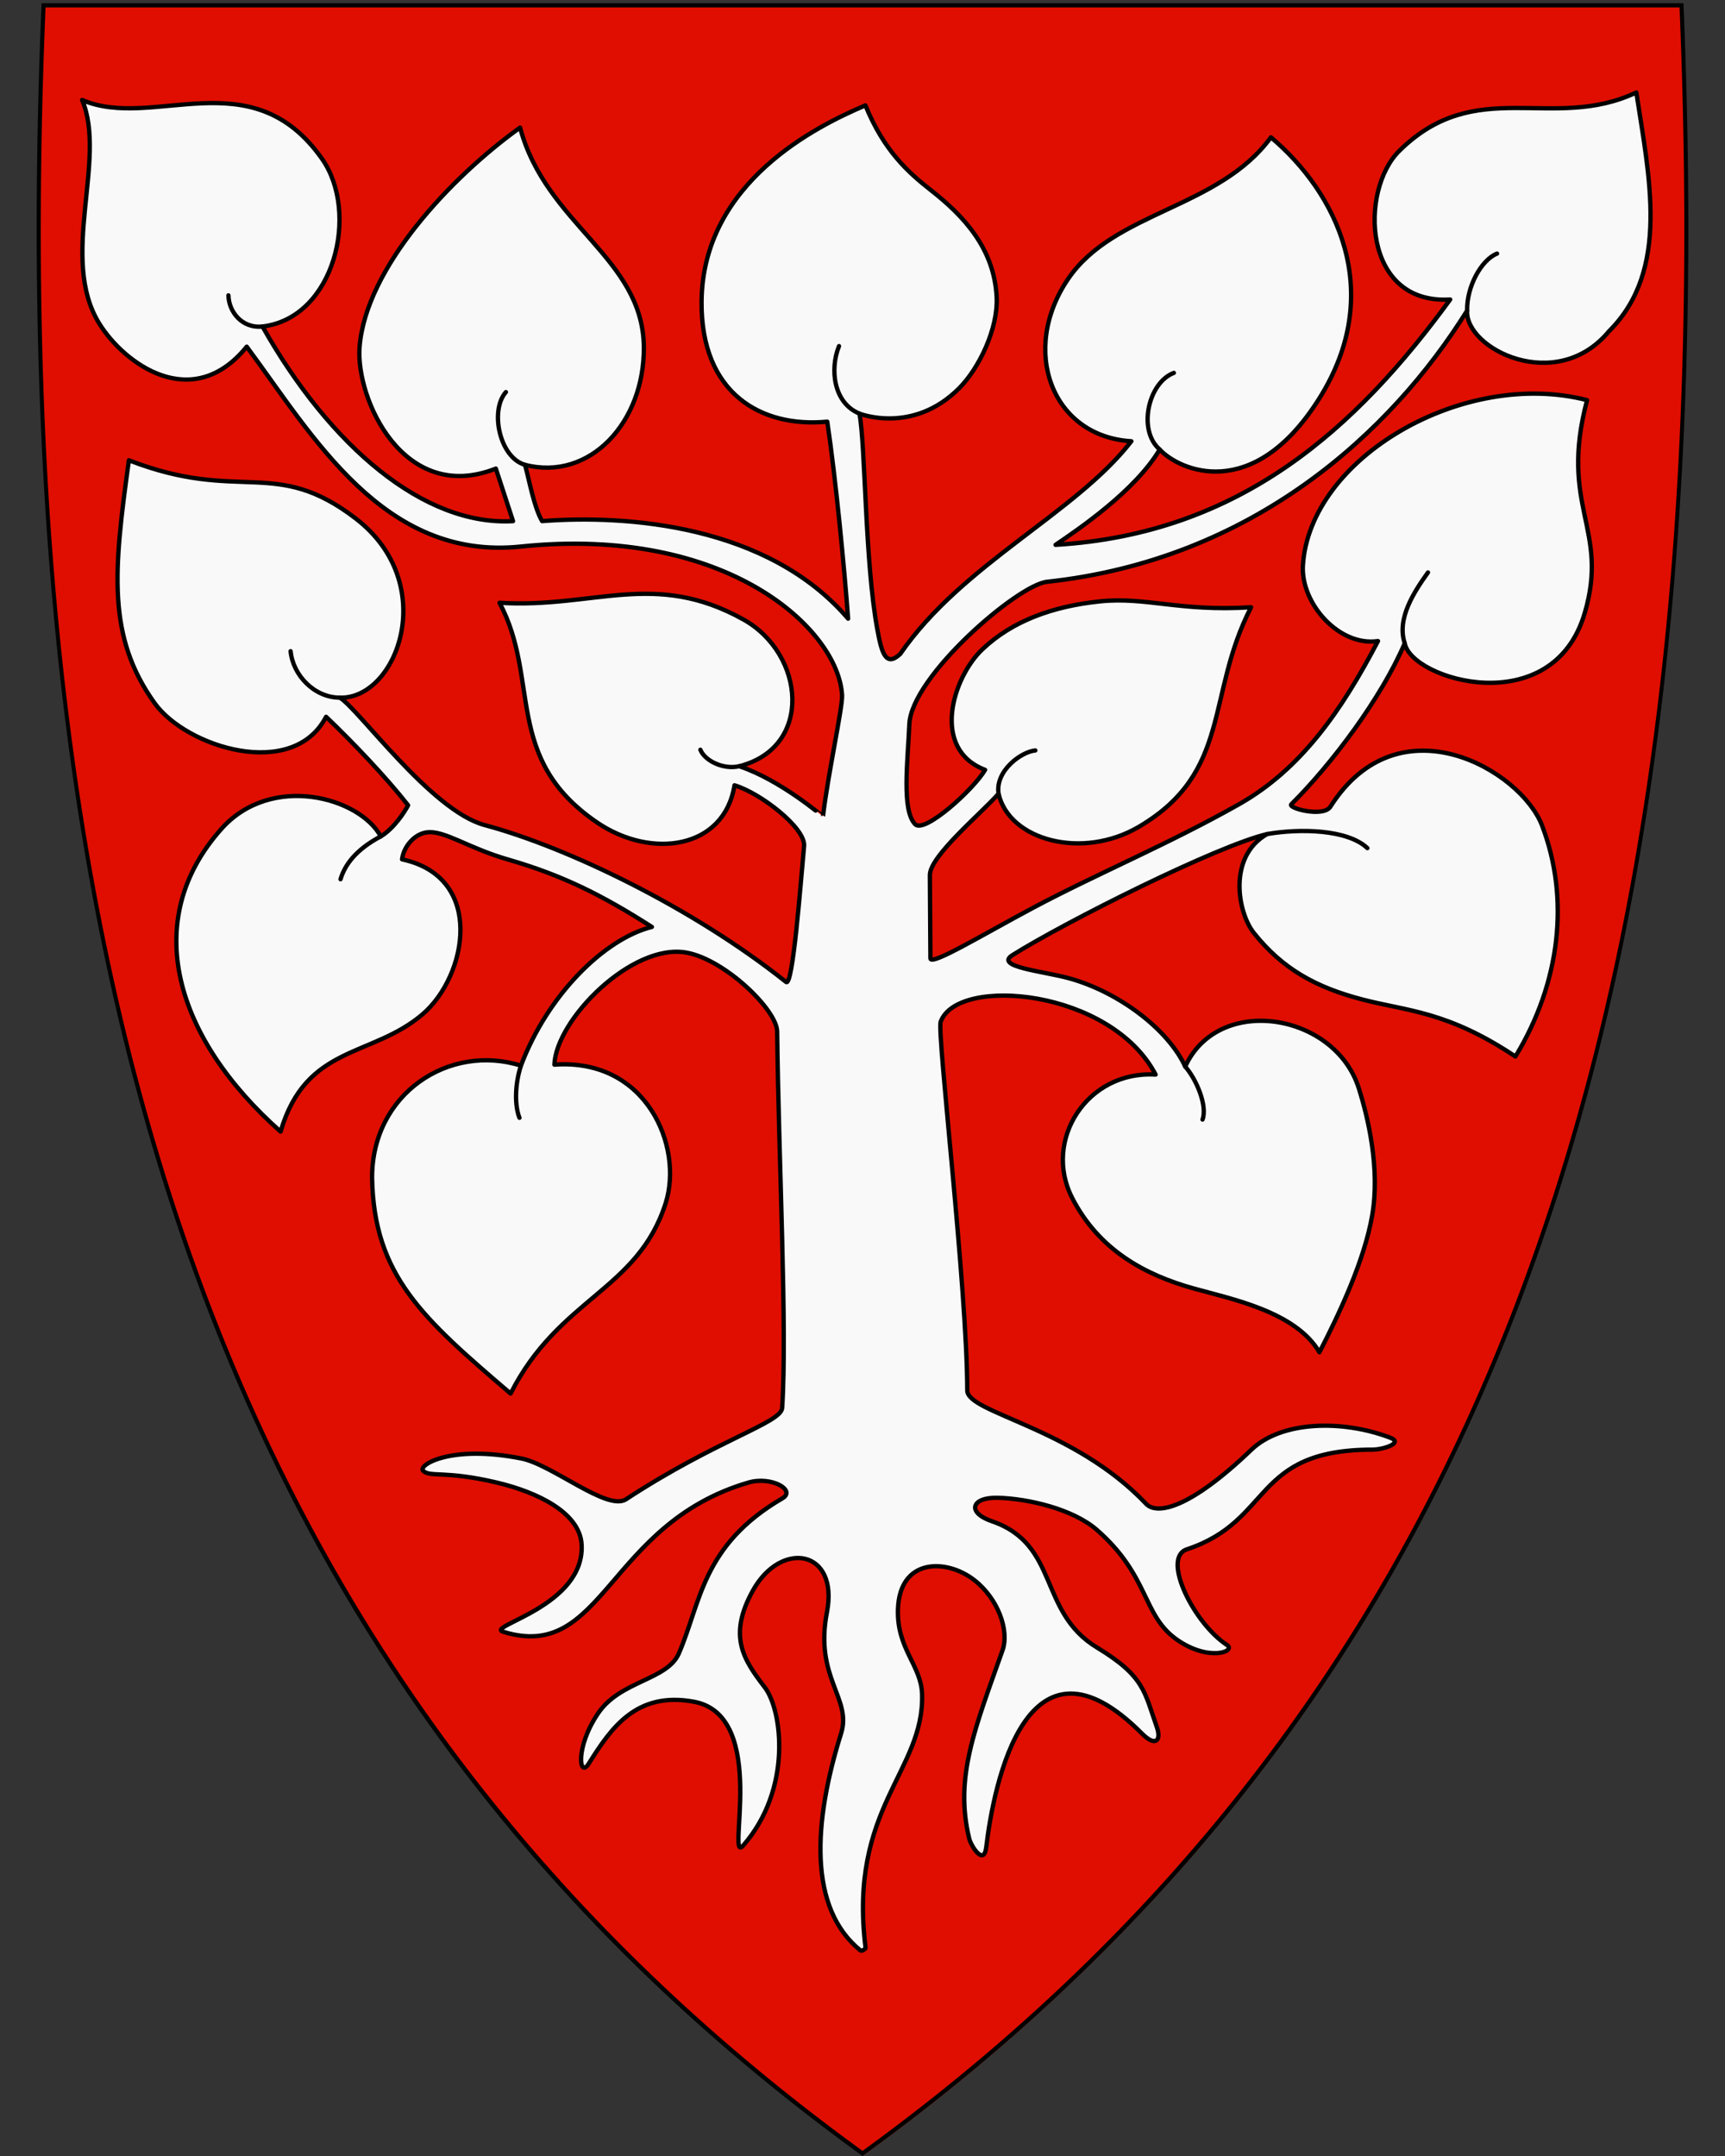
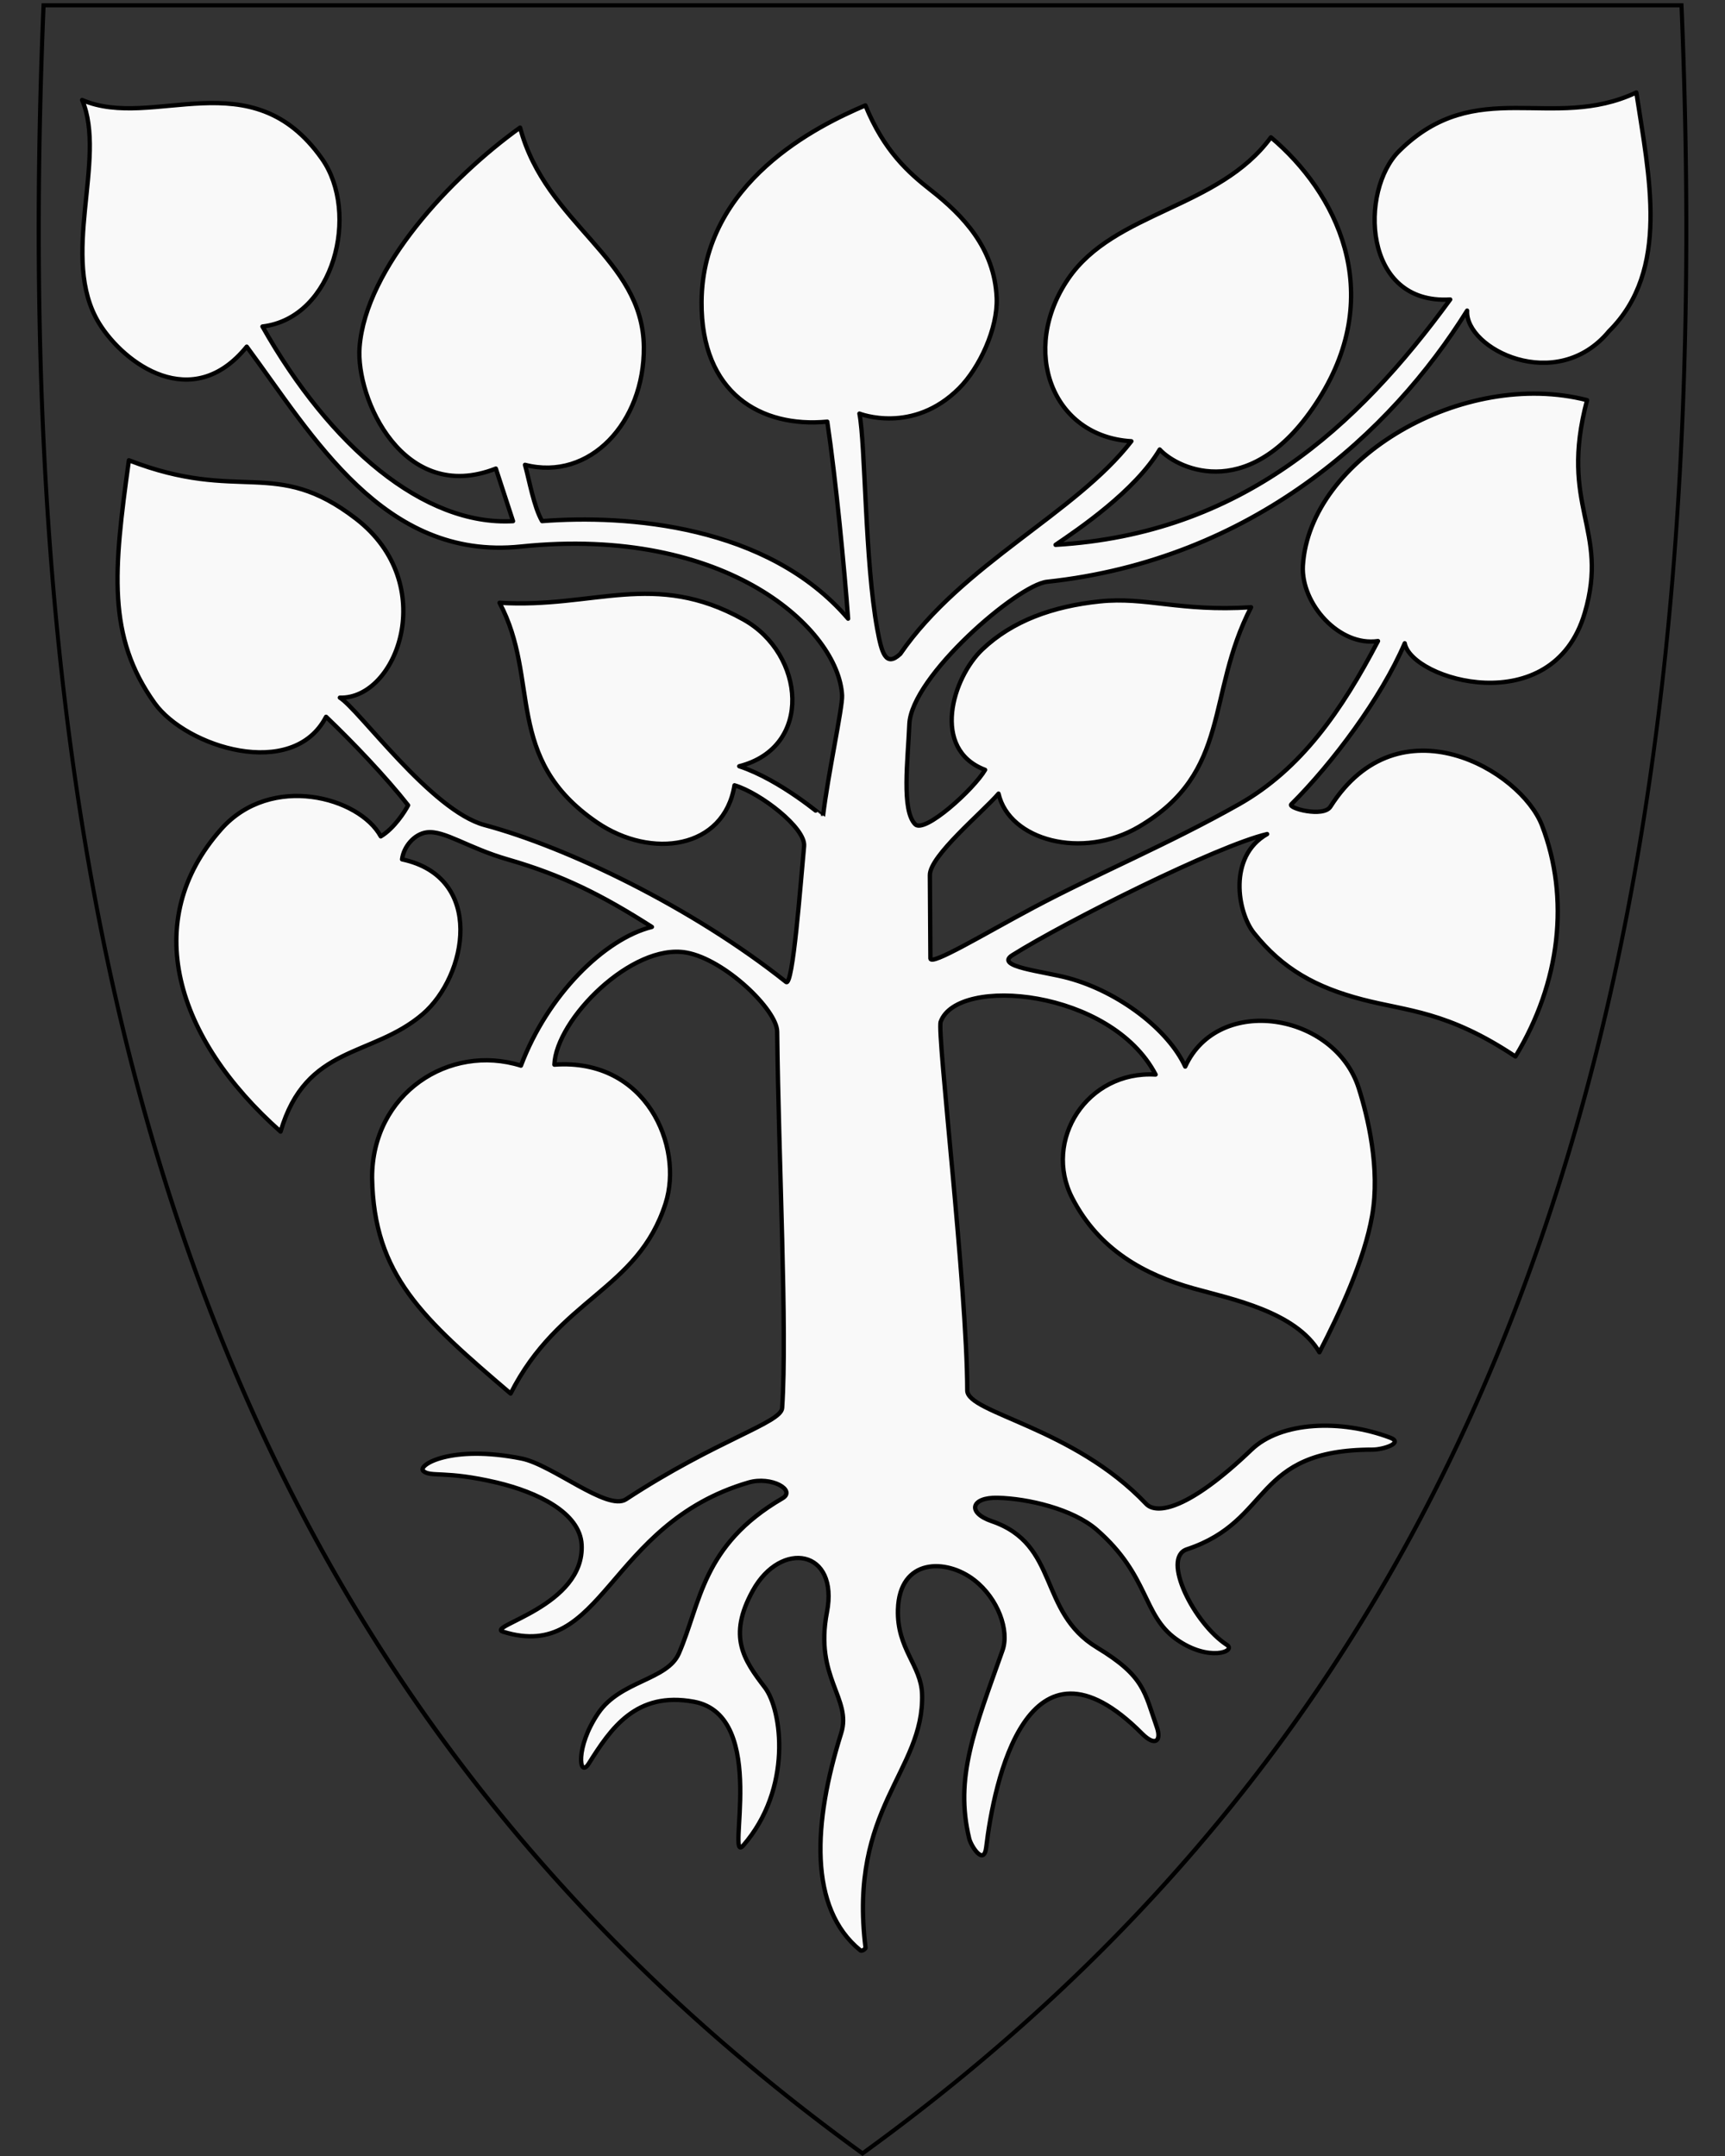
<svg xmlns="http://www.w3.org/2000/svg" viewBox="30.5 31.5 400 500" height="500" width="400">
  <rect x="30.5" y="31.5" width="400" height="500" fill="#333333" stroke="none" />
-   <path fill="#e00e00" d="M230.45 531.13c-74.32-53.92-125.26-122.02-155.74-208.16-27.64-78.1-38.73-172.75-33.91-289.35l.02-.46h379.82l.02.46c4.81 116.6-6.28 211.24-33.91 289.35-30.48 86.14-81.42 154.24-155.74 208.16l-.28.2-.28-.2z" />
  <path d="M419.96 33.21c9.07 219.45-36.25 385.95-189.45 497.1C146.04 469.02 94.36 390.9 66.52 296.34a557.24 557.24 0 0 1-5.87-21.54c-11.45-45.69-17.77-95.02-19.88-147.94-1.2-30.06-1.05-61.28.29-93.65h378.9m.92-.95H40.14l-.04.92c-4.82 116.66 6.28 211.36 33.93 289.52 30.51 86.24 81.51 154.41 155.91 208.39l.56.41.56-.41c74.4-53.98 125.4-122.15 155.91-208.39 27.65-78.16 38.75-172.86 33.93-289.52l-.04-.92z" />
  <path d="M147.158 409.916c-4.15-1.292 18.948-5.872 18.213-20.178-.382-7.425-10.227-12.19-19.734-14.43-11.945-2.812-15.308-1.173-16.988-2.677-1.435-1.285 6.297-6.162 22.761-2.889 7.16 1.424 19.928 12.285 24.233 9.466 21.068-13.798 35.997-17.723 36.225-21.175 1.203-18.284-.81-57.11-1.157-87.302-.058-5.042-12.152-16.73-21.06-18.316-12.616-2.247-30.211 15.537-30.6 25.991 21.423-1.546 29.97 19.042 25.793 32.145-6.453 20.249-24.71 21.916-35.94 44.13-20.475-17.488-31.733-27.424-32.124-50.056-.024-19.556 17.902-31.211 34.516-25.99 6.166-16.39 19.365-29.424 30.365-32.17-11.626-7.442-20.87-12.033-33.378-15.64-9.336-2.691-14.748-6.825-18.833-6.288-2.847.374-5.345 3.246-5.721 6.257 19.372 4.134 15.144 27.07 4.739 35.94-11.81 10.068-26.995 6.99-32.905 27.198-24.381-21.622-32.726-48.826-13.763-70.167 11.593-13.046 32.057-7.39 36.994 1.702 3.074-1.825 5.599-5.774 6.34-7.219-5.03-6.413-12.852-14.647-19.023-20.519-7.687 14.85-32.422 7.077-39.765-3.174-11.05-15.426-9.52-30.673-5.956-56.313 25.828 10.04 33.87-.934 52.67 13.563 19.566 15.086 9.55 41.887-3.753 41.488 4.398 2.67 21.178 26.224 33.564 29.546 19.02 5.1 48.062 19.006 69.908 36.394 1.592 1.267 3.37-23.03 4.176-31.502.4-4.218-10.161-12.35-16.139-14.113-2.376 14.795-19.263 17.223-31.888 8.61-21.817-14.888-13.064-33.105-22.596-50.939 21.918 1.366 35.854-7.667 56.57 3.887 14.238 7.942 16.301 29.61-.984 34.022 9.586 3.174 19.403 11.693 19.414 11.64 1.187-9.937 4.572-25.35 4.43-28.067-.795-15.264-26.584-39.5-74.543-34.519-31.797 3.303-48.216-25.728-63.506-46.36-12.646 15.61-28.463 3.921-34.213-5.393-9.37-15.179 1.901-38.063-3.96-51.813 16.522 7.147 39.229-9.651 55.624 13.637 8.8 12.499 2.898 36.911-13.8 38.896 15.724 27.85 37.452 46.289 58.099 45.14l-3.983-12.19c-21.432 8.439-32.53-16.244-31.599-28.19 1.427-18.322 21.083-39.322 37.22-50.892 6.007 22.58 28.512 30.143 28.7 50.91.157 17.434-12.538 31.169-27.56 27.3.998 3.56 2.036 9.702 3.963 13.052 19.62-1.515 52.318.841 70.957 22.625-.807-11.095-2.841-32.38-4.828-45.688-15.402 1.468-29.29-6.594-29.15-27.764.186-27.888 27.054-40.94 37.992-45.584 4.342 10.62 9.998 15.597 15.27 19.735 7.262 5.7 14.674 13.322 15.167 24.886.304 7.116-4.003 16.26-8.69 20.966-10.768 10.813-23.134 5.891-23.134 5.891 1.4 7.108 1.254 34.343 4.14 49.984 1.013 5.485 1.935 8.921 5.327 5.757 14.364-20.874 40.667-32.615 53.59-49.33-18.44-1.086-25.922-21.143-14.637-37.682 10.685-15.66 34.907-16.248 46.999-32.799 15.071 12.66 26.873 35.79 11.126 60.7-15.408 24.372-32.537 16.437-36.914 11.696-5.699 9.612-18.878 18.527-24.15 22.108 43.009-2.55 69.83-27.181 91.513-56.9-20.372 1.282-21.062-25.305-11.847-34.426 17.904-17.722 35.564-4.37 55.006-13.582 2.923 19.34 7.94 41.195-6.338 55.37-12.205 14.758-33.424 4.071-32.899-4.782-17.652 28.302-49.665 57.754-97.435 62.893-6.801.732-31.446 21.944-31.906 33.032-.347 8.39-1.853 19.963 1.354 23.207 2.186 2.212 13.612-8.15 16.214-12.628-12.644-4.79-7.546-21.385-.652-27.93 7-6.647 16.384-10.001 27.248-11.137 10.776-1.126 18.418 2.422 35.076 1.36-10.53 20.39-4.405 38.15-25.961 50.88-13.165 7.776-30.145 3.156-32.596-7.654-3.696 4.305-15.955 14.423-15.925 18.908l.127 19.297c.012 1.864 12.465-5.692 23.862-11.76 14.802-7.88 31.265-14.7 47.66-23.962 14.45-8.164 23.859-21.776 32.266-37.872-8.967 1.338-17.879-8.66-17.417-17.466 1.504-25.025 37.263-45.79 65.9-38.4-6.602 24.815 5.24 29.767-.547 49.38-7.447 25.233-40.19 15.498-41.736 6.999-5.432 12.688-16.8 27.88-26.305 37.349-.898.894 7.444 3.113 9.075.547 15.891-24.998 44.145-8.454 49.058 4.342 6.47 16.855 4.294 36.419-6.159 53.597-15.855-10.56-25.073-10.506-35.46-13.215-10.857-2.831-18.518-7.084-25.176-15.416-3.816-4.775-6.105-17.741 3.06-22.956-11.572 2.722-46.558 20.242-59.055 28.075-4.32 2.708 7.176 3.744 13.01 5.339 11.786 3.22 23.176 12.03 27.05 20.514 7.707-16.88 34.689-12.463 40.236 4.99 2.098 6.598 5.024 18.625 3.102 29.611-1.79 10.225-7.392 22.294-12.219 31.658-5.495-9.42-20.368-12.35-29.19-14.814-11.255-3.144-21.923-8.875-28.145-20.996-6.854-13.354 3.442-29.55 19.347-28.6-10.34-19.808-45.97-23-49.838-12.24-.901 2.506 6.12 61.629 6.166 85.496.01 5.261 24.582 8.486 41.486 26.312 2.4 2.53 9.838 1.38 24.405-12.575 6.856-6.567 20.757-7.078 32.119-2.808 3.37 1.267-1.678 2.795-4.005 2.796-28.114.012-22.968 16.454-43.066 23.114-6.022 1.995 1.698 17.272 9.277 22.184 2.262 1.467-4.288 4.018-11.779-1.358-7.852-5.635-6.212-14.678-18.365-25.314-5.576-4.88-16.068-7.288-23.024-7.457-6.162-.15-7.19 3.44-1.36 5.433 15.735 5.38 10.698 20.997 24.392 29.29 11.033 6.684 10.997 10.295 13.87 18.435 1.124 3.185-.32 4.653-3.432 1.526-26.647-26.786-34.353 11.447-36.126 26.381-.525 4.425-3.529-.322-3.94-2.034-3.404-14.136 1.186-25.191 7.73-43.67 1.614-4.56-1.022-11.99-6.586-16.3-6.438-4.988-17.32-5.143-17.67 6.86-.266 9.108 5.384 12.933 5.596 19.587.572 17.915-17.143 26.383-13.109 58.837.059.199-.817.925-1.215.602-12.058-9.793-10.95-29.612-4.444-50.33 2.545-8.102-6.242-12.873-3.297-28.054 2.833-14.607-10.654-16.825-17.171-5.045-5.9 10.663-2.08 16.11 2.786 22.482 3.988 5.222 6.438 23.483-5.025 36.64-4.186 4.804 6.141-30.085-11.414-33.341-13.483-2.502-19.296 6.234-24.434 14.393-2.206 3.503-3.15-3.863 2.23-11.754 5.144-7.542 15.986-7.637 18.684-13.823 5.117-11.734 5.292-25.077 24.032-35.997 3.21-1.87-2.558-5.211-7.864-3.661-32.884 9.607-33.546 41.887-56.916 34.607z" fill="#f9f9f9" stroke="#000" stroke-linejoin="round" />
-   <path d="M91.365 107.22c-4.793.504-7.82-3.465-7.895-7.218M152.24 139.298c-5.886-1.655-8.215-12.586-4.43-16.872M229.788 127.416c-6.005-2.447-6.91-10.268-4.736-15.652M299.42 135.742c-5.185-4.438-2.655-15.558 3.284-17.765M109.307 193.293c-5.902.01-10.89-5.191-11.419-10.778M201.918 209.198c-3.798.855-8.04-1.339-9.009-3.826M118.794 225.467c-5.89 3.138-8.344 6.665-9.33 9.937M151.296 278.634c-1.469 4.535-1.432 9.377-.342 12.1M305.333 278.853c2.604 2.956 5.19 9.097 4.014 12.284M324.329 224.925c7.608-1.313 18.617-1.112 23.245 3.263M262.046 215.553c-.794-5.34 5.308-9.727 8.53-10.018M356.236 180.677c-1.929-5.747 2.247-12.021 5.388-16.419M370.704 103.53c-.12-5.524 3.251-11.755 6.935-13.22" fill="none" fill-rule="evenodd" stroke="#000" stroke-linecap="round" />
</svg>